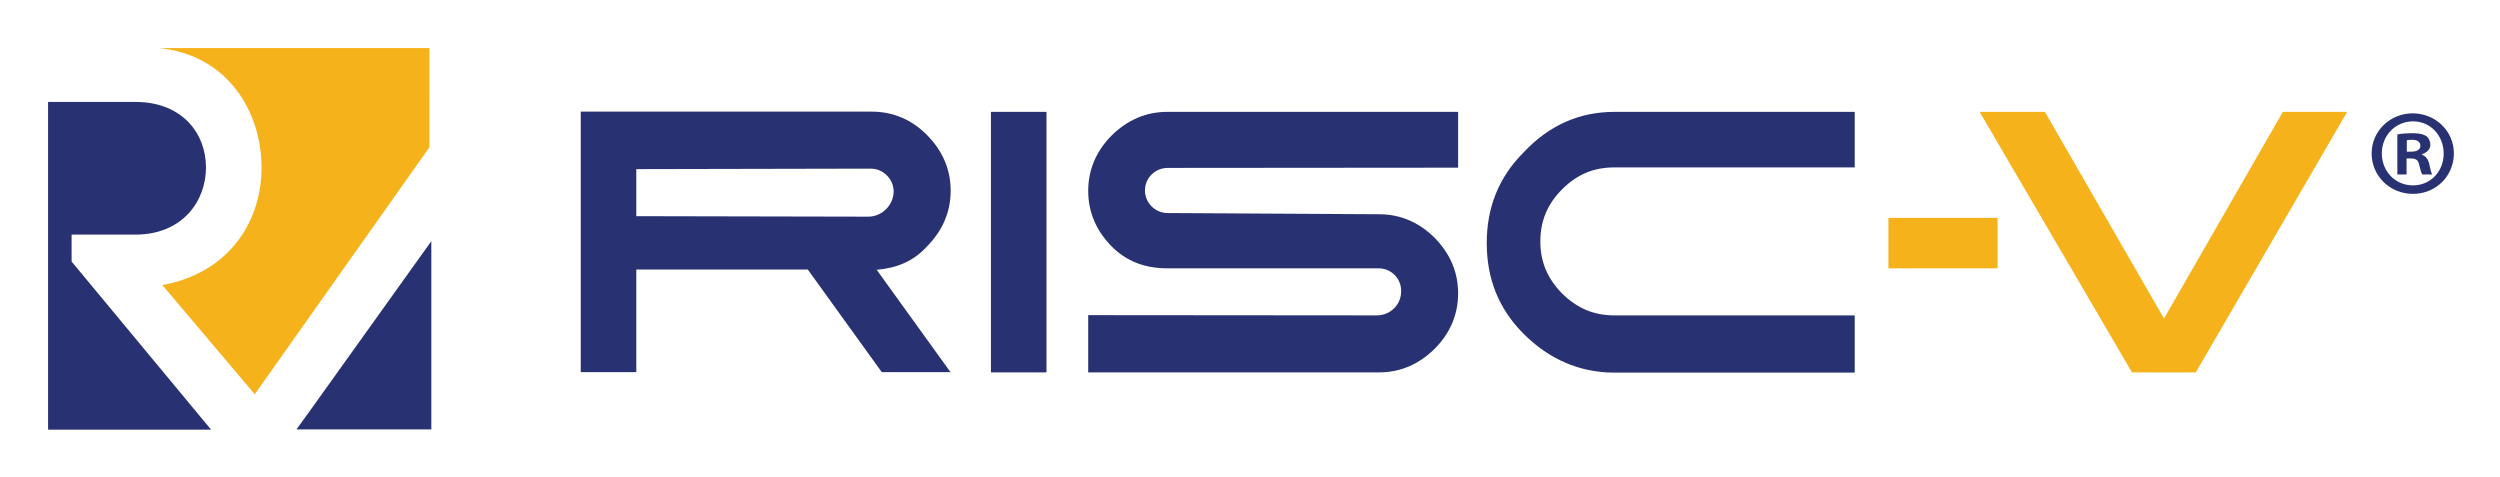
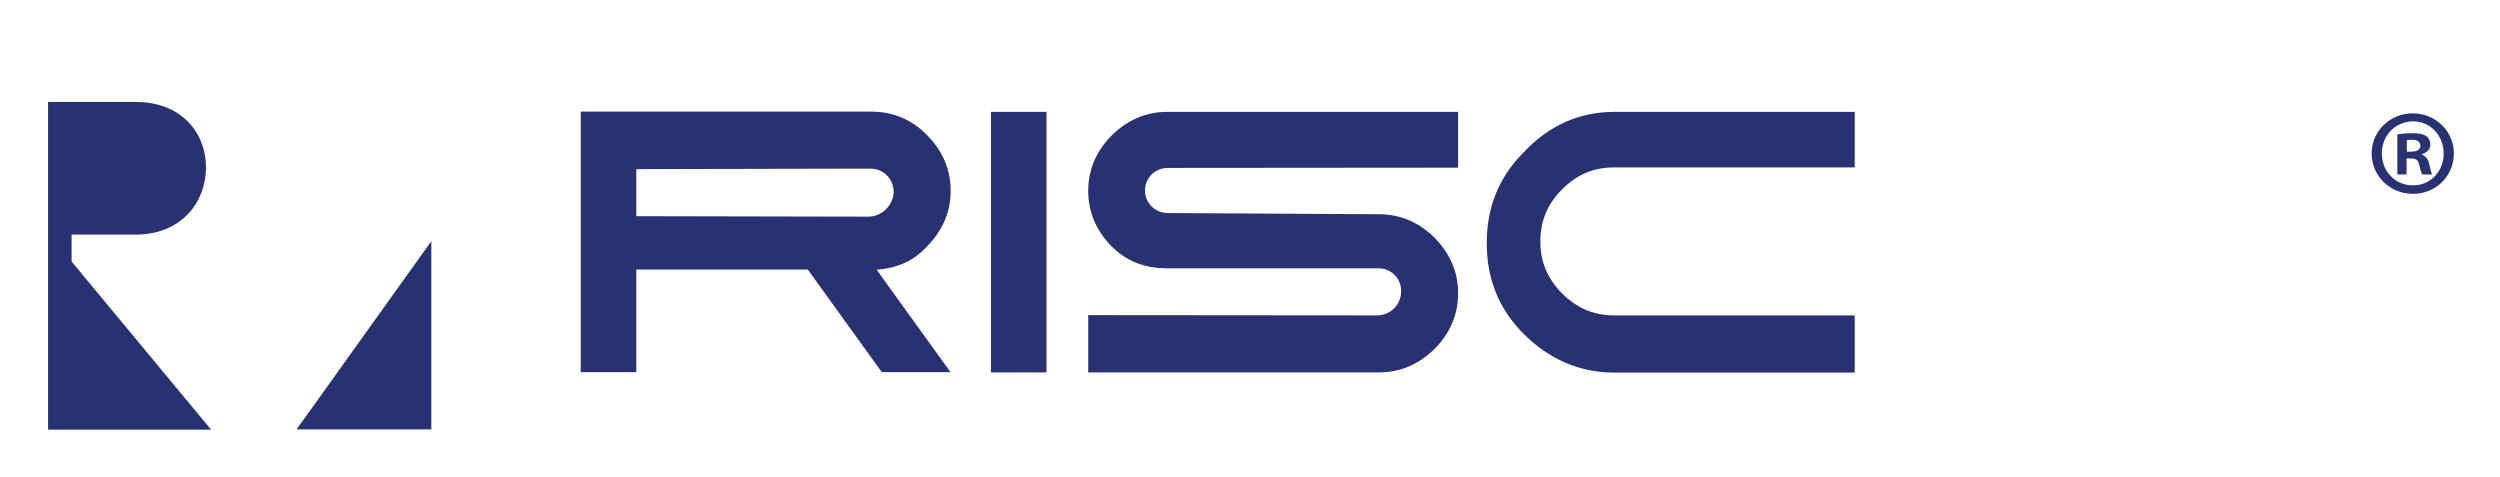
<svg xmlns="http://www.w3.org/2000/svg" role="img" viewBox="-19.82 -19.82 1030.64 196.64">
  <title>RISC-V International logo</title>
  <style>svg {enable-background:new 0 0 991.8 157.3}</style>
  <style>.st0{fill:#f5b21b}.st1{fill:#283272}</style>
-   <path d="M88 49.2c0 22.9-13.9 43.6-40.9 48.5l38.1 45 3.4-4.8 68.6-97V0H45.7C74.1 2.8 88 26.3 88 49.2z" class="st0" />
  <path d="M9.7 76.9H36c19.4 0 29.1-13.8 29.1-27.7 0-13.9-9.7-27-29.1-27H0v135.1h67.2L9.7 88V76.9zm97.7 73.4L158 79.6v77.6h-55.6l5-6.9zm281.3-124h22.9v107.4h-22.9zm159.1 83.9l-119-.1v23.6h119.9c9 0 16.6-3.5 22.9-9.7 6.2-6.2 9.7-13.9 9.7-22.9s-3.5-16.6-9.7-22.9c-6.2-6.2-13.9-9.7-22.9-9.7l-87.2-.5c-5.1 0-9.3-4.2-9.3-9.3 0-5.2 4.2-9.3 9.4-9.3l119.7-.1v-23H461.4c-9 0-16.6 3.5-22.9 9.7-6.2 6.2-9.7 13.9-9.7 22.9 0 9 3.5 16.6 9.7 22.9 6.2 6.2 13.8 9 22.9 9h87.1c5.2 0 9.4 4.2 9.3 9.4.1 5.5-4.4 10-10 10zm97.9-83.9h99.1v22.9h-99.1c-8.3 0-15.2 2.7-21.5 9-6.2 6.2-9 13.2-9 21.5s2.8 15.2 9 21.5c6.3 6.2 13.2 9 21.5 9h99.1v23.6h-99c-14.5 0-27.1-5.6-37.5-16-10.4-10.4-15.2-22.9-15.2-37.4s4.8-27 15.2-37.4c10.4-11.1 22.9-16.7 37.4-16.7zM338.1 69.5l-95.6-.2V49.9l96.6-.2c5.2 0 9.4 4.2 9.5 9.4-.1 5.7-4.8 10.4-10.5 10.4zm34 64.2l-30.5-42.3c8.3-.7 15.2-3.5 20.8-9.7 6.2-6.3 9.7-13.9 9.7-22.9 0-9-3.5-16.6-9.7-22.9s-13.9-9.7-22.9-9.7H219.6v107.4h22.9V91.3h70.7l30.5 42.3h28.4z" class="st1" />
-   <path d="M859.1 133.7L796.3 26.3h26.9l49.1 85.2 49-85.2h26.5l-62.4 107.4M758.7 70h45v20.8h-45z" class="st0" />
  <g>
    <path d="M991.8 43.4c0 9.3-7.3 16.7-16.9 16.7-9.4 0-17-7.3-17-16.7 0-9.1 7.5-16.5 17-16.5 9.5.1 16.9 7.4 16.9 16.5zm-29.7 0c0 7.3 5.4 13.2 12.9 13.2 7.2 0 12.6-5.8 12.6-13.1s-5.3-13.3-12.7-13.3c-7.4.1-12.8 6-12.8 13.2zm10.2 8.7h-3.8V35.6c1.5-.3 3.6-.5 6.3-.5 3.1 0 4.5.5 5.7 1.2.9.7 1.6 2 1.6 3.6 0 1.8-1.4 3.2-3.4 3.8v.3c1.6.6 2.5 1.8 3 4 .5 2.5.8 3.5 1.2 4.1h-4.1c-.5-.6-.8-2.1-1.3-4-.3-1.8-1.3-2.6-3.4-2.6h-1.8v6.6zm.1-9.4h1.8c2.1 0 3.8-.7 3.8-2.4 0-1.5-1.1-2.5-3.5-2.5-1 0-1.7.1-2.1.2v4.7z" class="st1" />
  </g>
</svg>